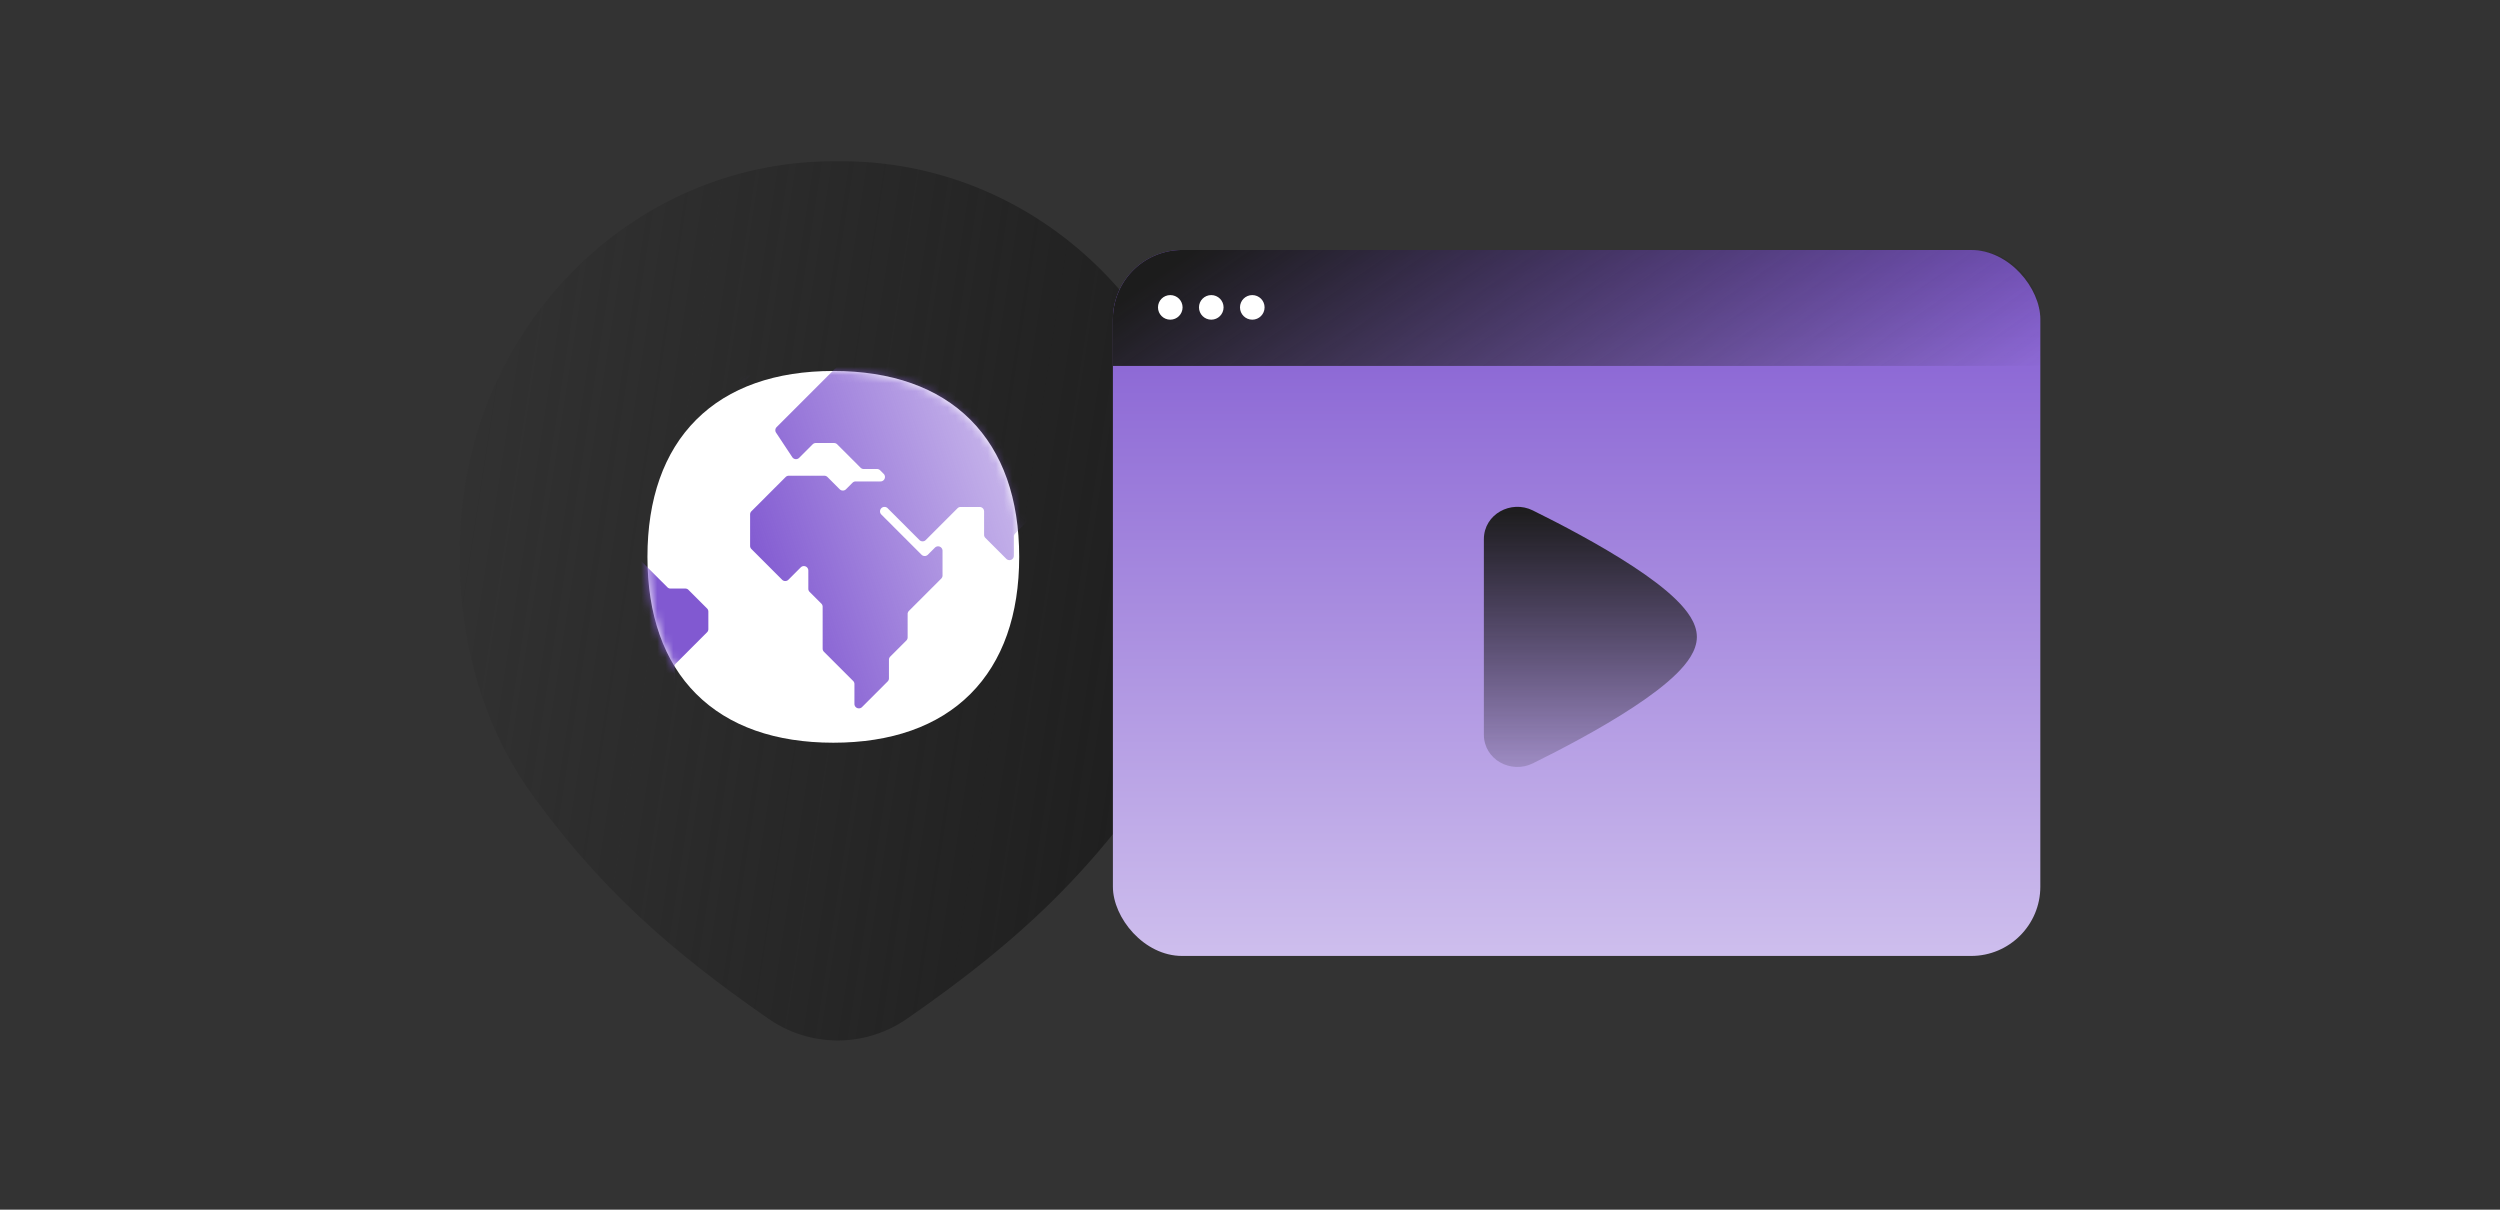
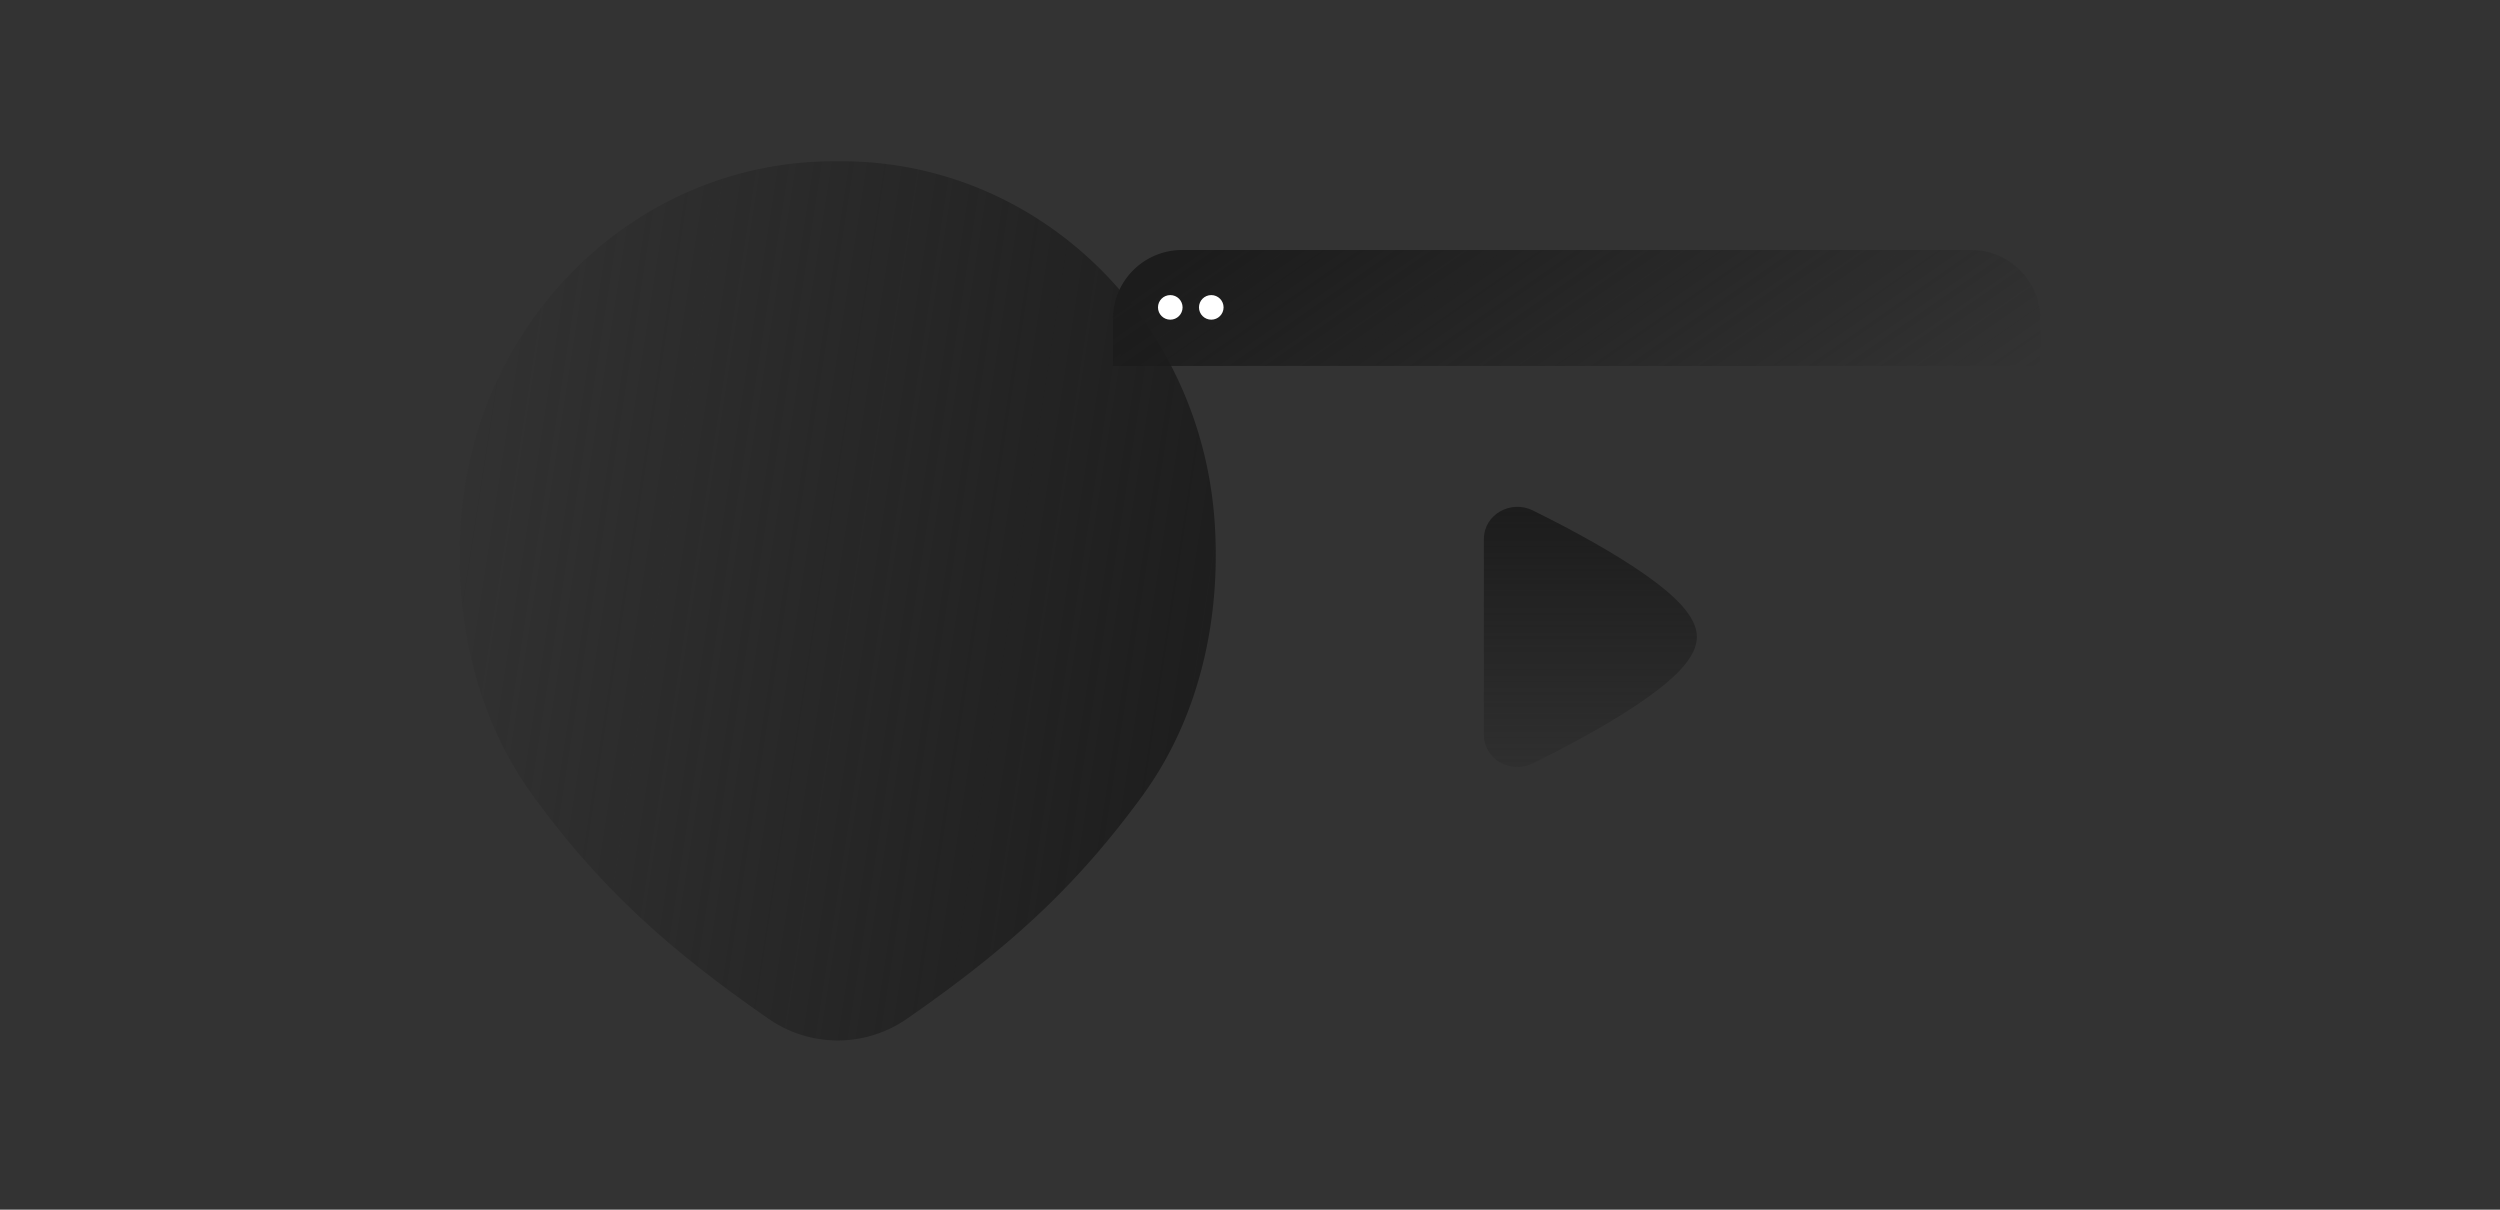
<svg xmlns="http://www.w3.org/2000/svg" width="310" height="150" fill="none" viewBox="0 0 310 150">
  <rect x="0" y="0" width="310" height="150" fill="#333333" stroke="none" />
  <path fill="url(#a)" d="M104.356 20c24.502 0 44.542 19.684 46.257 44.696.798 11.636-1.677 24.026-9.015 34.064-7.878 10.777-15.928 18.282-27.945 26.733l-1.175.821a15.03 15.03 0 0 1-16.708.328l-.491-.328c-12.673-8.791-20.99-16.429-29.122-27.554-7.337-10.038-9.812-22.428-9.014-34.064C58.858 39.684 78.898 20 103.4 20z" />
  <use fill-rule="evenodd" clip-rule="evenodd" href="#b" />
  <mask id="c" width="47" height="47" x="80" y="46" maskUnits="userSpaceOnUse" style="mask-type:alpha">
    <use fill-rule="evenodd" clip-rule="evenodd" href="#b" />
  </mask>
  <g mask="url(#c)">
    <path fill="url(#d)" d="M78.08 68.372c.147 0 .287.058.39.162l4.287 4.286a.55.55 0 0 0 .39.162h1.831l.001-.001a.55.55 0 0 1 .39.162l2.307 2.307a.55.55 0 0 1 .16.39v2.172a.55.55 0 0 1-.16.39l-3.877 3.877a.55.55 0 0 0-.161.39v2.068a.55.55 0 0 1-.162.39l-3.079 3.078a.55.55 0 0 1-.39.162h-.538a.55.55 0 0 0-.552.551v2.976c0 .146.058.287.161.39l.516.516a.55.55 0 0 1 .16.355l.087 1.345a.552.552 0 0 1-.942.426l-3.01-3.01a.55.55 0 0 1-.161-.39v-10.93a.55.55 0 0 0-.162-.392l-3.722-3.721a.55.55 0 0 1-.161-.39v-4.834c0-.141.054-.277.151-.38l2.212-2.335a.56.56 0 0 1 .401-.172zm68.817 8.698a.554.554 0 0 1 .782 0l2.809 2.81a.55.55 0 0 1 .162.39v3.426a.55.55 0 0 1-.162.39l-4.838 4.838a.553.553 0 0 1-.781 0l-2.799-2.8a.55.55 0 0 0-.39-.16h-2.189a.55.55 0 0 0-.39.16l-1.108 1.109a.553.553 0 0 1-.943-.39V82.18c0-.16.07-.312.19-.417l3.255-2.823a.55.55 0 0 1 .362-.135h4.077a.55.55 0 0 0 .39-.161zm-13.07-34.1c.146 0 .287.06.39.163l1.471 1.482a.56.56 0 0 0 .392.163h8.658c.146 0 .287.057.39.16l3.046 3.047a.554.554 0 0 1 0 .781l-2.99 2.99a.554.554 0 0 1-.782 0l-1.964-1.963a.55.55 0 0 0-.39-.162h-2.536a.55.55 0 0 0-.39.162l-.675.674a.552.552 0 0 0 .391.943h2.125c.146 0 .287.058.391.162l3.547 3.547a.55.55 0 0 1 0 .782l-4.295 4.295-5.097 5.096a.55.55 0 0 0 0 .782l1.388 1.388a.55.55 0 0 1 0 .781l-2.354 2.355a.55.55 0 0 0-.162.39v3.557a.552.552 0 0 1-.943.39l-3.126-3.125a.55.55 0 0 1-.162-.39v-4.9a.55.55 0 0 0-.161-.39l-1.649-1.65a.553.553 0 0 0-.781 0l-1.672 1.67a.55.55 0 0 0-.161.391v2.365a.553.553 0 0 1-.943.39l-2.595-2.594a.56.56 0 0 1-.161-.39v-2.896a.55.55 0 0 0-.552-.551h-2.354a.55.55 0 0 0-.39.16l-3.938 3.94a.553.553 0 0 1-.781 0l-3.97-3.97a.553.553 0 0 0-.781.78l5.01 5.01a.554.554 0 0 0 .782 0l.879-.878a.552.552 0 0 1 .942.39v3.059a.55.55 0 0 1-.161.39l-4.004 4.003a.55.55 0 0 0-.162.391v2.894a.55.55 0 0 1-.162.39l-1.992 1.992a.55.55 0 0 0-.163.39v2.304a.55.55 0 0 1-.161.39l-3.176 3.176a.552.552 0 0 1-.943-.39v-2.46a.55.55 0 0 0-.162-.39l-3.618-3.617a.55.55 0 0 1-.162-.39v-5.19a.55.55 0 0 0-.161-.39l-1.452-1.452a.55.55 0 0 1-.163-.39v-2.26a.551.551 0 0 0-.942-.39l-1.528 1.53a.553.553 0 0 1-.781 0l-3.806-3.808a.55.55 0 0 1-.162-.39v-3.902a.55.55 0 0 1 .162-.39l4.242-4.243a.55.55 0 0 1 .39-.162h4.413a.55.55 0 0 1 .39.162l1.514 1.514a.553.553 0 0 0 .781 0l.809-.81a.55.55 0 0 1 .39-.16h3.081a.552.552 0 0 0 .389-.943l-.435-.436a.55.55 0 0 0-.391-.162h-1.646a.55.55 0 0 1-.391-.161l-2.898-2.899a.55.55 0 0 0-.389-.161h-2.265a.55.55 0 0 0-.39.161l-1.676 1.676a.553.553 0 0 1-.852-.086l-2.008-3.035a.55.55 0 0 1 .075-.697l7.652-7.652a.55.55 0 0 1 .391-.162h7.589a.55.55 0 0 0 .391-.162l1.941-1.941a.56.56 0 0 1 .394-.163zm-53.664.467c.146 0 .286.058.39.162l2.707 2.707a.553.553 0 0 1 0 .781l-1.848 1.848h-.004a.553.553 0 0 0 .001.781l2.407 2.407a.553.553 0 0 1 0 .782l-2.115 2.115a.55.55 0 0 1-.39.162h-2.862a.55.55 0 0 0-.39.162l-5.457 5.457a.55.55 0 0 1-.391.162H68.1a.553.553 0 0 0-.552.553v2.7c0 .147.058.287.162.39l2.452 2.454a.552.552 0 0 1-.39.942h-1.257a.55.55 0 0 1-.391-.16l-6.965-6.966a.55.55 0 0 1-.161-.39v-4.922c0-.147.057-.287.161-.39l1.451-1.452a.552.552 0 0 0-.056-.83l-2.51-1.903a.55.55 0 0 1-.218-.44v-.778a.553.553 0 0 0-.552-.553h-2.169a.55.55 0 0 0-.39.162l-2.16 2.16a.55.55 0 0 1-.78 0l-1.584-1.585a.55.55 0 0 1 0-.78L56 45.368a.55.55 0 0 1 .39-.163h12.537a.55.55 0 0 0 .39-.162l1.445-1.444a.55.55 0 0 1 .39-.162zm4.71-1.898 6.83.001c.146 0 .286.058.39.162l1.759 1.758a.55.55 0 0 1 .162.39v1.495a.55.55 0 0 1-.162.39l-1.607 1.607a.55.55 0 0 1-.39.162h-2.862a.55.55 0 0 0-.39.162l-1.476 1.476a.553.553 0 0 1-.781 0l-.804-.804a.55.55 0 0 1-.161-.39v-3.557a.553.553 0 0 0-.553-.552h-1.151a.552.552 0 0 1-.39-.943l1.194-1.194a.55.55 0 0 1 .391-.163" />
  </g>
-   <rect width="115" height="87.537" x="138" y="31" fill="url(#e)" rx="8.582" />
  <path fill="url(#f)" d="M138 39.582A8.58 8.58 0 0 1 146.582 31h97.836A8.58 8.58 0 0 1 253 39.582v5.793H138z" />
  <circle cx="145.115" cy="38.115" r="1.525" fill="#fff" />
  <circle cx="150.198" cy="38.115" r="1.525" fill="#fff" />
-   <circle cx="155.283" cy="38.115" r="1.525" fill="#fff" />
  <path fill="url(#g)" d="M184 66.866c.001-3.125 3.381-4.9 6.057-3.579 3.35 1.653 8.295 4.23 12.419 6.934 2.057 1.349 3.966 2.765 5.376 4.148.706.692 1.325 1.413 1.775 2.147.445.724.785 1.561.785 2.459s-.34 1.736-.785 2.46c-.45.735-1.069 1.454-1.775 2.146-1.41 1.383-3.319 2.8-5.376 4.148-4.124 2.705-9.069 5.281-12.419 6.934-2.677 1.32-6.057-.454-6.057-3.58z" />
  <defs>
    <linearGradient id="a" x1="159.502" x2="50.121" y1="74.508" y2="57.576" gradientUnits="userSpaceOnUse">
      <stop stop-color="#1c1c1c" />
      <stop offset="1" stop-color="#1c1c1c" stop-opacity="0" />
    </linearGradient>
    <linearGradient id="d" x1="160.465" x2="100.887" y1="73.816" y2="94.06" gradientUnits="userSpaceOnUse">
      <stop stop-color="#8159d1" stop-opacity="0" />
      <stop offset="1" stop-color="#8159d1" />
    </linearGradient>
    <linearGradient id="e" x1="138" x2="138" y1="174.749" y2="31" gradientUnits="userSpaceOnUse">
      <stop stop-color="#fff" />
      <stop offset="1" stop-color="#8159d1" />
    </linearGradient>
    <linearGradient id="f" x1="263.727" x2="222.82" y1="38.187" y2="-20.717" gradientUnits="userSpaceOnUse">
      <stop stop-color="#1c1c1c" stop-opacity="0" />
      <stop offset="1" stop-color="#1c1c1c" />
    </linearGradient>
    <linearGradient id="g" x1="197.206" x2="197.206" y1="62.846" y2="101.784" gradientUnits="userSpaceOnUse">
      <stop stop-color="#1c1c1c" />
      <stop offset="1" stop-color="#1c1c1c" stop-opacity="0" />
    </linearGradient>
-     <path id="b" fill="#fff" d="M103.332 46c-7.152 0-12.972 2.017-17.002 6.047s-6.047 9.85-6.047 17.002S82.3 82.019 86.33 86.05c4.03 4.03 9.85 6.047 17.002 6.047s12.971-2.016 17.002-6.047 6.046-9.85 6.046-17.001-2.016-12.972-6.046-17.002S110.483 46 103.332 46" />
  </defs>
</svg>